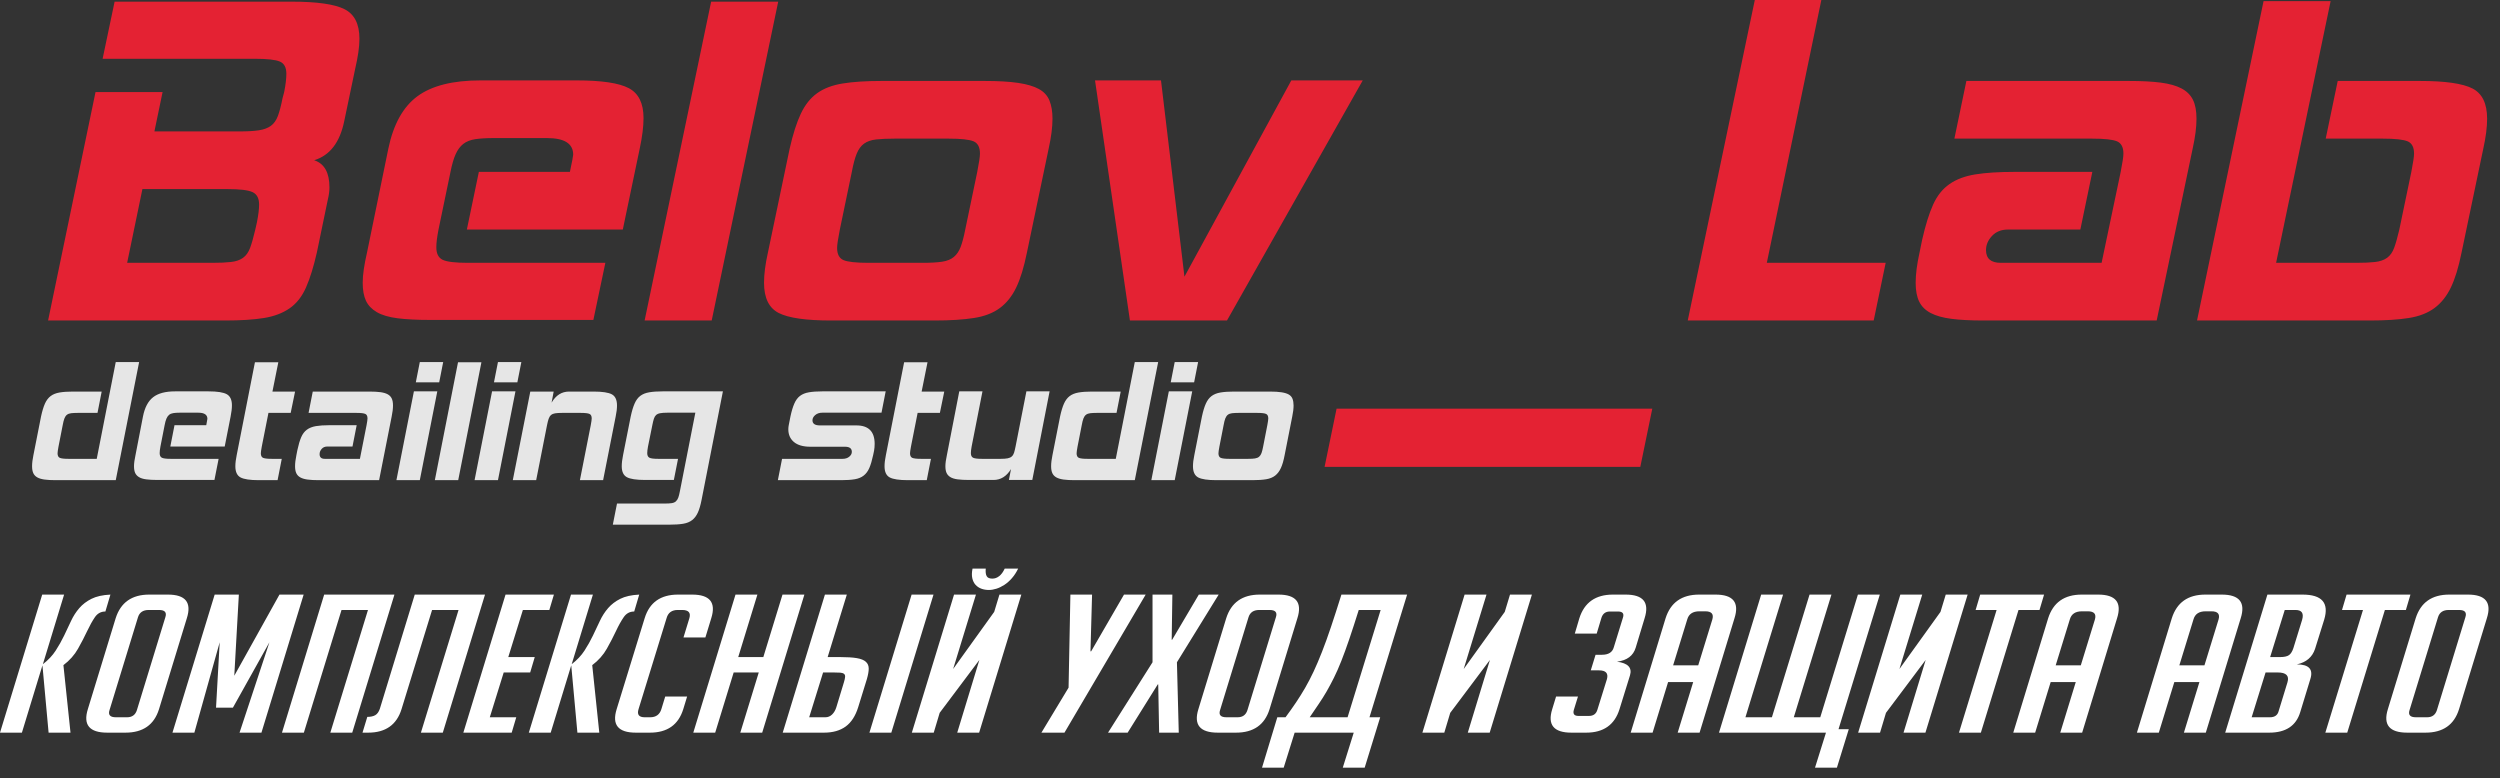
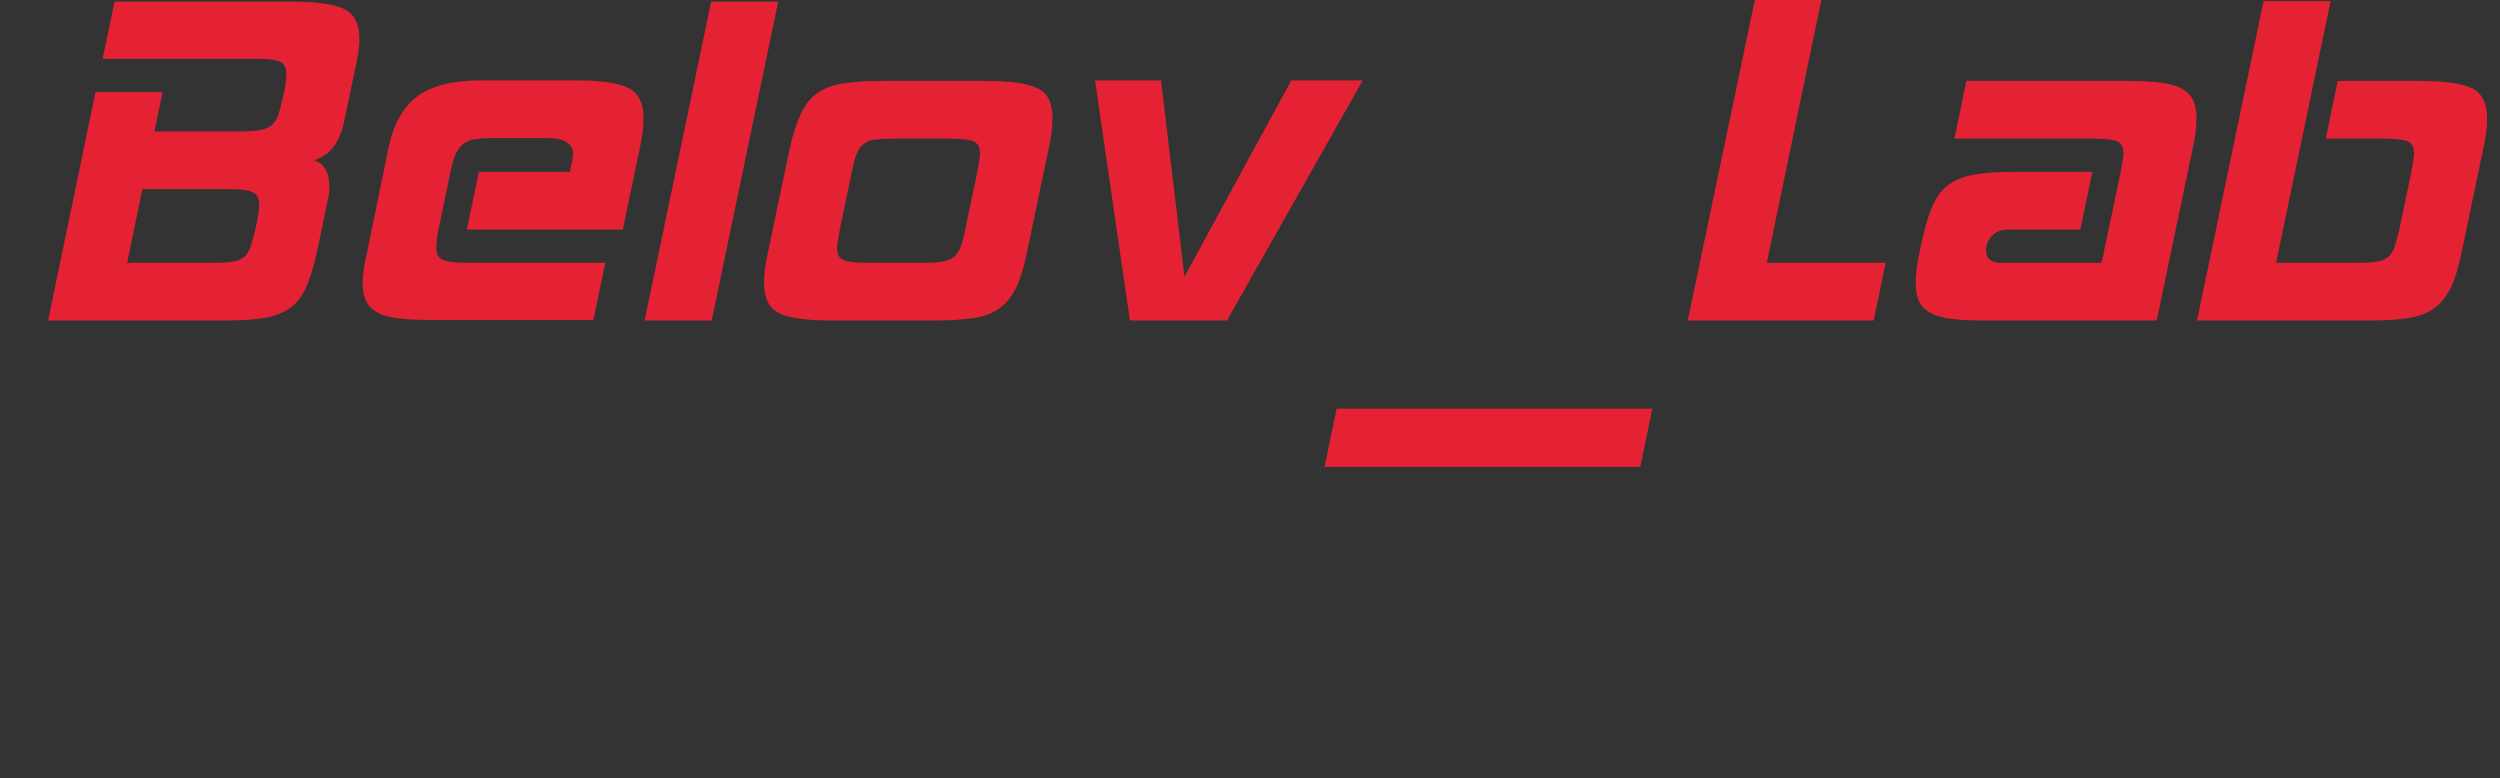
<svg xmlns="http://www.w3.org/2000/svg" width="196" height="61" viewBox="0 0 196 61" fill="none">
  <rect x="0" y="0" width="196" height="61" fill="#333333" stroke="none" />
  <path d="M24.845 19.78C24.589 20.91 24.304 21.83 23.99 22.54C23.677 23.25 23.25 23.794 22.708 24.17C22.166 24.547 21.497 24.801 20.699 24.931C19.901 25.061 18.889 25.127 17.663 25.127H3.77L7.489 7.216H12.747L12.106 10.303H18.775C19.402 10.303 19.908 10.274 20.292 10.216C20.677 10.158 20.991 10.042 21.233 9.868C21.475 9.694 21.66 9.433 21.789 9.086C21.917 8.738 22.038 8.274 22.152 7.695L22.28 7.216C22.394 6.637 22.451 6.159 22.451 5.782C22.451 5.289 22.28 4.97 21.938 4.825C21.596 4.68 20.941 4.608 19.972 4.608H8.045L8.985 0.13H22.879C24.845 0.13 26.221 0.326 27.004 0.717C27.788 1.109 28.18 1.884 28.18 3.043C28.18 3.362 28.151 3.717 28.094 4.108C28.037 4.499 27.952 4.941 27.838 5.434L26.983 9.52C26.641 11.172 25.857 12.187 24.632 12.563C25.43 12.824 25.829 13.534 25.829 14.693C25.829 14.983 25.786 15.302 25.701 15.65L24.845 19.78V19.78ZM20.015 17.997L20.143 17.432C20.257 16.852 20.314 16.389 20.314 16.041C20.314 15.548 20.143 15.222 19.801 15.063C19.459 14.904 18.803 14.824 17.834 14.824H11.165L9.968 20.606H16.637C17.236 20.606 17.728 20.584 18.112 20.54C18.497 20.497 18.81 20.388 19.053 20.214C19.295 20.041 19.48 19.78 19.609 19.432C19.737 19.084 19.872 18.606 20.015 17.997V17.997ZM48.828 17.997H36.602L37.542 13.476H44.681C44.852 12.665 44.938 12.216 44.938 12.129C44.938 11.259 44.254 10.825 42.886 10.825H38.696C38.127 10.825 37.649 10.854 37.264 10.911C36.879 10.969 36.566 11.093 36.324 11.281C36.082 11.469 35.882 11.737 35.725 12.085C35.568 12.433 35.433 12.897 35.319 13.476L34.379 17.997C34.265 18.577 34.208 19.041 34.208 19.388C34.208 19.881 34.372 20.207 34.699 20.367C35.027 20.526 35.69 20.606 36.687 20.606H47.46L46.52 25.083H33.737C32.711 25.083 31.856 25.04 31.172 24.953C30.488 24.866 29.947 24.706 29.548 24.475C29.149 24.243 28.864 23.946 28.693 23.584C28.522 23.221 28.436 22.75 28.436 22.171C28.436 21.852 28.465 21.497 28.522 21.106C28.579 20.714 28.664 20.272 28.778 19.78L30.446 11.65C30.845 9.738 31.607 8.368 32.733 7.542C33.858 6.716 35.504 6.303 37.67 6.303H45.194C47.161 6.303 48.529 6.506 49.298 6.912C50.068 7.318 50.453 8.1 50.453 9.259C50.453 9.926 50.353 10.723 50.154 11.65L48.828 17.997V17.997ZM55.797 25.127H50.538L55.754 0.13H61.012L55.797 25.127ZM80.506 19.823C80.278 20.953 80 21.859 79.672 22.54C79.345 23.221 78.917 23.757 78.39 24.149C77.862 24.54 77.186 24.801 76.359 24.931C75.533 25.061 74.507 25.127 73.281 25.127H65.159C63.192 25.127 61.824 24.931 61.055 24.54C60.285 24.149 59.9 23.359 59.9 22.171C59.9 21.504 60 20.721 60.2 19.823L61.91 11.65C62.166 10.52 62.458 9.607 62.786 8.912C63.114 8.216 63.541 7.68 64.069 7.303C64.596 6.926 65.266 6.673 66.078 6.543C66.89 6.412 67.895 6.347 69.092 6.347H77.214C78.269 6.347 79.138 6.398 79.822 6.499C80.506 6.6 81.047 6.76 81.446 6.977C81.845 7.195 82.123 7.499 82.28 7.89C82.437 8.281 82.515 8.752 82.515 9.303C82.515 9.969 82.415 10.752 82.216 11.65L80.506 19.823V19.823ZM75.675 17.997L76.616 13.476C76.758 12.752 76.829 12.274 76.829 12.042C76.829 11.549 76.665 11.23 76.338 11.085C76.01 10.941 75.347 10.868 74.35 10.868H70.16C69.562 10.868 69.07 10.89 68.686 10.933C68.301 10.977 67.987 11.085 67.745 11.259C67.503 11.433 67.31 11.694 67.168 12.042C67.025 12.389 66.897 12.868 66.783 13.476L65.843 17.997C65.7 18.722 65.629 19.2 65.629 19.432C65.629 19.925 65.793 20.243 66.121 20.388C66.448 20.533 67.111 20.606 68.108 20.606H72.298C72.953 20.606 73.474 20.577 73.858 20.519C74.243 20.461 74.549 20.337 74.777 20.149C75.005 19.961 75.183 19.7 75.312 19.367C75.44 19.033 75.561 18.577 75.675 17.997ZM106.84 6.303L96.195 25.127H88.586L85.85 6.303H91.022L92.861 21.692L101.24 6.303H106.84ZM128.6 36.603H103.847L104.788 32.039H129.54L128.6 36.603ZM146.897 25.127H132.319L137.577 0H142.793L138.518 20.606H147.837L146.897 25.127ZM169.084 25.127H155.489C154.492 25.127 153.658 25.083 152.989 24.996C152.319 24.909 151.777 24.757 151.364 24.54C150.951 24.323 150.651 24.025 150.466 23.649C150.281 23.272 150.188 22.779 150.188 22.171C150.188 21.504 150.288 20.721 150.487 19.823L150.701 18.78C150.958 17.649 151.243 16.737 151.556 16.041C151.87 15.345 152.297 14.809 152.839 14.433C153.38 14.056 154.057 13.802 154.869 13.672C155.682 13.541 156.701 13.476 157.926 13.476H164.039L163.099 17.997H157.413C156.9 17.997 156.487 18.164 156.173 18.497C155.86 18.831 155.703 19.2 155.703 19.606C155.703 20.272 156.088 20.606 156.857 20.606H164.766L166.262 13.476C166.405 12.752 166.476 12.274 166.476 12.042C166.476 11.549 166.312 11.23 165.984 11.085C165.657 10.941 164.994 10.868 163.996 10.868H153.224L154.164 6.347H166.903C167.901 6.347 168.735 6.39 169.404 6.477C170.074 6.564 170.616 6.716 171.029 6.934C171.442 7.151 171.741 7.448 171.927 7.825C172.112 8.202 172.205 8.694 172.205 9.303C172.205 9.969 172.105 10.752 171.905 11.65L169.084 25.127V25.127ZM192.981 19.823C192.753 20.953 192.475 21.859 192.147 22.54C191.82 23.221 191.392 23.757 190.865 24.149C190.338 24.54 189.668 24.801 188.856 24.931C188.043 25.061 187.025 25.127 185.799 25.127H172.247L177.463 0.087H182.721L178.446 20.606H184.73C185.329 20.606 185.82 20.584 186.205 20.54C186.59 20.497 186.903 20.388 187.146 20.214C187.388 20.041 187.573 19.78 187.701 19.432C187.83 19.084 187.965 18.606 188.107 17.997L189.048 13.476C189.19 12.752 189.262 12.274 189.262 12.042C189.262 11.549 189.098 11.23 188.77 11.085C188.442 10.941 187.78 10.868 186.782 10.868H182.336L183.277 6.347H189.732C191.698 6.347 193.066 6.543 193.836 6.934C194.605 7.325 194.99 8.115 194.99 9.303C194.99 9.969 194.891 10.752 194.691 11.65L192.981 19.823V19.823Z" fill="#E42233" />
-   <path d="M9.075 37.645H4.364C4.016 37.645 3.725 37.629 3.492 37.597C3.258 37.565 3.069 37.508 2.925 37.428C2.781 37.348 2.677 37.238 2.612 37.099C2.547 36.959 2.515 36.777 2.515 36.552C2.515 36.305 2.55 36.016 2.619 35.684L3.216 32.661C3.305 32.243 3.407 31.905 3.521 31.648C3.636 31.391 3.785 31.192 3.969 31.053C4.152 30.914 4.386 30.82 4.669 30.772C4.953 30.723 5.303 30.699 5.72 30.699H7.971L7.644 32.371H6.093C5.884 32.371 5.713 32.38 5.579 32.396C5.444 32.412 5.335 32.452 5.251 32.516C5.166 32.58 5.099 32.677 5.05 32.806C5 32.934 4.955 33.111 4.915 33.336L4.587 35.008C4.538 35.276 4.513 35.453 4.513 35.539C4.513 35.721 4.57 35.839 4.684 35.893C4.799 35.946 5.029 35.973 5.377 35.973H7.584L9.075 28.384H10.908L9.075 37.645V37.645ZM17.617 35.008H13.353L13.681 33.336H16.171C16.23 33.036 16.26 32.87 16.26 32.838C16.26 32.516 16.022 32.355 15.545 32.355H14.084C13.885 32.355 13.718 32.366 13.584 32.388C13.45 32.409 13.341 32.455 13.256 32.524C13.172 32.594 13.102 32.693 13.048 32.822C12.993 32.95 12.946 33.122 12.906 33.336L12.578 35.008C12.538 35.223 12.518 35.394 12.518 35.523C12.518 35.705 12.576 35.826 12.69 35.885C12.804 35.944 13.035 35.973 13.383 35.973H17.14L16.812 37.629H12.354C11.996 37.629 11.698 37.613 11.46 37.581C11.221 37.549 11.032 37.49 10.893 37.404C10.754 37.318 10.655 37.208 10.595 37.075C10.536 36.94 10.506 36.766 10.506 36.552C10.506 36.434 10.516 36.303 10.536 36.158C10.555 36.013 10.585 35.85 10.625 35.668L11.207 32.661C11.346 31.953 11.611 31.447 12.004 31.142C12.396 30.836 12.971 30.683 13.726 30.683H16.35C17.035 30.683 17.513 30.758 17.781 30.908C18.049 31.058 18.183 31.348 18.183 31.777C18.183 32.023 18.149 32.318 18.079 32.661L17.617 35.008V35.008ZM21.762 37.645H20.285C19.6 37.645 19.123 37.573 18.855 37.428C18.586 37.283 18.452 36.991 18.452 36.552C18.452 36.305 18.487 36.016 18.556 35.684L19.987 28.4H21.821L21.359 30.699H23.133L22.79 32.371H21.046L20.524 35.008C20.474 35.276 20.45 35.453 20.45 35.539C20.45 35.721 20.507 35.839 20.621 35.893C20.735 35.946 20.966 35.973 21.314 35.973H22.09L21.762 37.645ZM29.722 37.645H24.982C24.634 37.645 24.343 37.629 24.11 37.597C23.876 37.565 23.687 37.508 23.543 37.428C23.399 37.348 23.295 37.238 23.23 37.099C23.165 36.959 23.133 36.777 23.133 36.552C23.133 36.305 23.168 36.016 23.237 35.684L23.312 35.298C23.401 34.88 23.501 34.542 23.61 34.285C23.719 34.028 23.869 33.829 24.057 33.69C24.246 33.55 24.482 33.457 24.765 33.408C25.049 33.36 25.404 33.336 25.831 33.336H27.963L27.635 35.008H25.652C25.474 35.008 25.329 35.07 25.22 35.193C25.111 35.316 25.056 35.453 25.056 35.603C25.056 35.85 25.19 35.973 25.459 35.973H28.217L28.738 33.336C28.788 33.068 28.813 32.891 28.813 32.806C28.813 32.623 28.756 32.505 28.642 32.452C28.527 32.398 28.296 32.371 27.948 32.371H24.192L24.52 30.699H28.962C29.31 30.699 29.601 30.715 29.834 30.747C30.068 30.78 30.257 30.836 30.401 30.916C30.545 30.997 30.649 31.107 30.714 31.246C30.779 31.385 30.811 31.567 30.811 31.793C30.811 32.039 30.776 32.328 30.706 32.661L29.722 37.645V37.645ZM32.913 37.645H31.079L32.45 30.683H34.284L32.913 37.645ZM34.433 29.976H32.6L32.913 28.384H34.746L34.433 29.976V29.976ZM35.924 37.645H34.091L35.909 28.4H37.743L35.924 37.645V37.645ZM39.04 37.645H37.206L38.578 30.683H40.412L39.04 37.645ZM40.561 29.976H38.727L39.04 28.384H40.874L40.561 29.976V29.976ZM47.284 37.645H45.465L46.315 33.336C46.365 33.068 46.39 32.891 46.39 32.806C46.39 32.623 46.333 32.505 46.218 32.452C46.104 32.398 45.873 32.371 45.525 32.371H44.064C43.836 32.371 43.654 32.382 43.52 32.404C43.386 32.425 43.279 32.471 43.199 32.54C43.12 32.61 43.058 32.709 43.013 32.838C42.968 32.966 42.926 33.133 42.886 33.336L42.036 37.645H40.203L41.575 30.699H43.408L43.244 31.567C43.582 30.989 44.039 30.699 44.616 30.699H46.539C47.225 30.699 47.702 30.772 47.97 30.916C48.238 31.061 48.373 31.353 48.373 31.793C48.373 32.039 48.338 32.328 48.268 32.661L47.284 37.645V37.645ZM55.007 39.172C54.927 39.591 54.83 39.926 54.716 40.177C54.602 40.429 54.453 40.628 54.269 40.772C54.085 40.917 53.849 41.014 53.561 41.062C53.272 41.11 52.915 41.134 52.487 41.134H48.045L48.373 39.478H52.13C52.348 39.478 52.527 39.467 52.666 39.446C52.805 39.424 52.915 39.376 52.994 39.301C53.074 39.226 53.136 39.127 53.181 39.004C53.225 38.881 53.267 38.712 53.307 38.497L54.515 32.355H52.323C52.085 32.355 51.896 32.369 51.757 32.396C51.617 32.422 51.511 32.471 51.436 32.54C51.362 32.61 51.304 32.706 51.265 32.83C51.225 32.953 51.185 33.117 51.145 33.32L50.803 35.008C50.763 35.223 50.743 35.394 50.743 35.523C50.743 35.705 50.8 35.826 50.914 35.885C51.029 35.944 51.26 35.973 51.608 35.973H53.158L52.83 37.629H50.579C49.893 37.629 49.416 37.557 49.148 37.412C48.879 37.267 48.745 36.981 48.745 36.552C48.745 36.305 48.78 36.011 48.85 35.668L49.446 32.661C49.535 32.243 49.637 31.902 49.752 31.64C49.866 31.377 50.015 31.176 50.199 31.037C50.383 30.898 50.616 30.804 50.9 30.756C51.183 30.707 51.533 30.683 51.951 30.683H56.676L55.007 39.172V39.172ZM68.454 35.684C68.364 36.102 68.265 36.437 68.156 36.688C68.046 36.94 67.9 37.139 67.716 37.283C67.532 37.428 67.299 37.525 67.015 37.573C66.732 37.621 66.377 37.645 65.949 37.645H60.985L61.313 35.973H66.054C66.272 35.973 66.449 35.917 66.583 35.804C66.717 35.692 66.784 35.566 66.784 35.426C66.784 35.158 66.605 35.024 66.248 35.024H63.534C62.968 35.024 62.538 34.901 62.245 34.655C61.951 34.408 61.805 34.076 61.805 33.658C61.805 33.604 61.807 33.553 61.812 33.505C61.817 33.457 61.825 33.406 61.834 33.352L61.969 32.661C62.058 32.243 62.16 31.902 62.275 31.64C62.389 31.377 62.538 31.176 62.722 31.037C62.906 30.898 63.139 30.804 63.422 30.756C63.706 30.707 64.056 30.683 64.473 30.683H69.438L69.11 32.355H64.473C64.245 32.355 64.058 32.417 63.914 32.54C63.77 32.663 63.698 32.8 63.698 32.95C63.698 33.218 63.892 33.352 64.279 33.352H67.142C68.096 33.352 68.573 33.835 68.573 34.799C68.573 34.981 68.558 35.158 68.528 35.33L68.454 35.684V35.684ZM72.658 37.645H71.182C70.496 37.645 70.019 37.573 69.751 37.428C69.482 37.283 69.348 36.991 69.348 36.552C69.348 36.305 69.383 36.016 69.453 35.684L70.884 28.4H72.718L72.256 30.699H74.03L73.687 32.371H71.942L71.421 35.008C71.371 35.276 71.346 35.453 71.346 35.539C71.346 35.721 71.403 35.839 71.517 35.893C71.632 35.946 71.863 35.973 72.211 35.973H72.986L72.658 37.645V37.645ZM80.932 37.629H79.098L79.262 36.777C78.914 37.345 78.457 37.629 77.891 37.629H75.968C75.61 37.629 75.312 37.613 75.073 37.581C74.835 37.549 74.646 37.49 74.507 37.404C74.368 37.318 74.268 37.208 74.209 37.075C74.149 36.94 74.119 36.766 74.119 36.552C74.119 36.434 74.129 36.303 74.149 36.158C74.169 36.013 74.198 35.85 74.238 35.668L75.207 30.683H77.026L76.176 35.008C76.136 35.223 76.117 35.394 76.117 35.523C76.117 35.705 76.174 35.826 76.288 35.885C76.402 35.944 76.634 35.973 76.981 35.973H78.442C78.681 35.973 78.867 35.959 79.001 35.933C79.135 35.906 79.242 35.858 79.322 35.788C79.401 35.718 79.461 35.622 79.501 35.499C79.54 35.375 79.58 35.212 79.62 35.008L80.47 30.683H82.289L80.932 37.629V37.629ZM88.968 37.645H84.257C83.909 37.645 83.618 37.629 83.384 37.597C83.151 37.565 82.962 37.508 82.818 37.428C82.674 37.348 82.569 37.238 82.505 37.099C82.44 36.959 82.408 36.777 82.408 36.552C82.408 36.305 82.443 36.016 82.512 35.684L83.109 32.661C83.198 32.243 83.3 31.905 83.414 31.648C83.529 31.391 83.678 31.192 83.861 31.053C84.045 30.914 84.279 30.82 84.562 30.772C84.845 30.723 85.196 30.699 85.613 30.699H87.864L87.536 32.371H85.986C85.777 32.371 85.606 32.38 85.472 32.396C85.337 32.412 85.228 32.452 85.144 32.516C85.059 32.58 84.992 32.677 84.942 32.806C84.893 32.934 84.848 33.111 84.808 33.336L84.48 35.008C84.431 35.276 84.406 35.453 84.406 35.539C84.406 35.721 84.463 35.839 84.577 35.893C84.691 35.946 84.922 35.973 85.27 35.973H87.477L88.968 28.384H90.801L88.968 37.645V37.645ZM92.098 37.645H90.264L91.636 30.683H93.47L92.098 37.645ZM93.619 29.976H91.785L92.098 28.384H93.932L93.619 29.976ZM100.715 35.684C100.636 36.102 100.539 36.437 100.424 36.688C100.31 36.94 100.161 37.139 99.977 37.283C99.793 37.428 99.557 37.525 99.269 37.573C98.981 37.621 98.623 37.645 98.196 37.645H95.363C94.677 37.645 94.2 37.573 93.932 37.428C93.664 37.283 93.529 36.991 93.529 36.552C93.529 36.305 93.564 36.016 93.634 35.684L94.23 32.661C94.32 32.243 94.421 31.905 94.536 31.648C94.65 31.391 94.799 31.192 94.983 31.053C95.167 30.914 95.4 30.82 95.683 30.772C95.967 30.723 96.317 30.699 96.735 30.699H99.567C99.935 30.699 100.238 30.718 100.477 30.756C100.715 30.793 100.904 30.852 101.043 30.932C101.182 31.013 101.279 31.125 101.334 31.27C101.388 31.415 101.416 31.589 101.416 31.793C101.416 32.039 101.381 32.328 101.311 32.661L100.715 35.684V35.684ZM99.031 35.008L99.358 33.336C99.408 33.068 99.433 32.891 99.433 32.806C99.433 32.623 99.376 32.505 99.262 32.452C99.147 32.398 98.916 32.371 98.568 32.371H97.107C96.899 32.371 96.727 32.38 96.593 32.396C96.459 32.412 96.35 32.452 96.265 32.516C96.181 32.58 96.114 32.677 96.064 32.806C96.014 32.934 95.969 33.111 95.93 33.336L95.602 35.008C95.552 35.276 95.527 35.453 95.527 35.539C95.527 35.721 95.584 35.839 95.699 35.893C95.813 35.946 96.044 35.973 96.392 35.973H97.853C98.082 35.973 98.263 35.962 98.397 35.941C98.531 35.919 98.638 35.874 98.718 35.804C98.797 35.735 98.859 35.638 98.904 35.515C98.948 35.391 98.991 35.223 99.031 35.008V35.008Z" fill="#E6E6E6" />
-   <path d="M3.362 52.073C3.78 51.752 4.114 51.397 4.364 51.01C4.614 50.623 4.835 50.231 5.026 49.834C5.216 49.437 5.398 49.053 5.571 48.681C5.744 48.309 5.959 47.975 6.215 47.678C6.471 47.382 6.79 47.138 7.172 46.947C7.554 46.756 8.048 46.646 8.657 46.616L8.263 47.942C7.917 47.942 7.643 48.09 7.44 48.387C7.238 48.684 7.035 49.048 6.832 49.48C6.63 49.912 6.391 50.372 6.117 50.859C5.842 51.347 5.461 51.777 4.972 52.148L5.527 57.44H3.81L3.327 52.164L1.717 57.44H0L3.309 46.616H5.026L3.362 52.073V52.073ZM9.962 56.234C10.355 56.234 10.612 56.048 10.732 55.676L12.967 48.38C13.086 48.008 12.919 47.822 12.466 47.822H11.661C11.22 47.822 10.94 48.008 10.821 48.38L8.585 55.676C8.466 56.048 8.633 56.234 9.086 56.234H9.962V56.234ZM8.406 57.44C7.011 57.44 6.504 56.827 6.886 55.601L9.068 48.47C9.461 47.234 10.338 46.616 11.697 46.616H13.164C14.547 46.616 15.042 47.234 14.648 48.47L12.466 55.601C12.085 56.827 11.208 57.44 9.837 57.44H8.406ZM18.368 52.978L21.91 46.616H23.806L20.497 57.44H18.78L21.123 50.355L18.261 55.48H16.937L17.224 50.355L15.238 57.44H13.521L16.83 46.616H18.726L18.368 52.978V52.978ZM22.107 57.44L25.415 46.616H30.924L27.615 57.44H25.898L28.849 47.822H26.775L23.823 57.44H22.107V57.44ZM35.95 47.822H33.875L31.479 55.601C31.097 56.827 30.227 57.44 28.867 57.44H28.42L28.796 56.204C29.058 56.204 29.267 56.159 29.422 56.068C29.577 55.978 29.696 55.812 29.779 55.571L32.516 46.616H38.025L34.716 57.44H32.999L35.95 47.822ZM36.326 57.44L39.634 46.616H43.426L43.068 47.822H40.994L39.849 51.515H41.924L41.566 52.721H39.491L38.4 56.234H40.475L40.117 57.44H36.326V57.44ZM44.821 52.073C45.239 51.752 45.572 51.397 45.823 51.01C46.073 50.623 46.294 50.231 46.484 49.834C46.675 49.437 46.857 49.053 47.03 48.681C47.203 48.309 47.417 47.975 47.674 47.678C47.93 47.382 48.249 47.138 48.631 46.947C49.012 46.756 49.507 46.646 50.115 46.616L49.722 47.942C49.376 47.942 49.102 48.09 48.899 48.387C48.696 48.684 48.493 49.048 48.291 49.48C48.088 49.912 47.85 50.372 47.576 50.859C47.301 51.347 46.92 51.777 46.431 52.148L46.985 57.44H45.268L44.785 52.164L43.175 57.44H41.459L44.767 46.616H46.484L44.821 52.073V52.073ZM53.871 54.606L53.567 55.601C53.186 56.827 52.315 57.44 50.956 57.44H49.847C48.464 57.44 47.963 56.827 48.345 55.601L50.545 48.455C50.926 47.229 51.796 46.616 53.156 46.616H54.265C55.648 46.616 56.149 47.229 55.767 48.455L55.302 49.978H53.585L54.05 48.455C54.169 48.033 53.978 47.822 53.478 47.822H53.138C52.673 47.822 52.381 48.033 52.262 48.455L50.061 55.601C49.931 56.023 50.091 56.234 50.545 56.234H50.974C51.427 56.234 51.719 56.023 51.85 55.601L52.154 54.606H53.871V54.606ZM58.039 57.44L59.487 52.721H57.52L56.071 57.44H54.354L57.663 46.616H59.38L57.877 51.515H59.845L61.347 46.616H63.064L59.756 57.44H58.039V57.44ZM68.162 57.44L71.47 46.616H73.187L69.879 57.44H68.162ZM63.44 56.234H64.71C64.912 56.234 65.088 56.161 65.237 56.016C65.386 55.87 65.497 55.681 65.568 55.45L66.159 53.505C66.218 53.314 66.251 53.166 66.257 53.061C66.263 52.955 66.233 52.877 66.167 52.827C66.102 52.777 66.003 52.746 65.872 52.736C65.741 52.726 65.562 52.721 65.335 52.721H64.531L63.44 56.234ZM64.888 51.515H65.89C66.427 51.515 66.856 51.543 67.178 51.598C67.5 51.654 67.735 51.749 67.884 51.885C68.033 52.02 68.108 52.199 68.108 52.42C68.108 52.631 68.06 52.902 67.965 53.234L67.285 55.435C67.07 56.129 66.743 56.636 66.302 56.958C65.86 57.279 65.294 57.44 64.603 57.44H61.365L64.674 46.616H66.391L64.888 51.515V51.515ZM77.283 44.58C77.259 44.842 77.283 45.038 77.355 45.168C77.426 45.299 77.576 45.364 77.802 45.364C77.993 45.364 78.172 45.299 78.338 45.168C78.505 45.038 78.648 44.842 78.768 44.58H79.823C79.68 44.872 79.516 45.123 79.331 45.334C79.146 45.545 78.95 45.719 78.741 45.854C78.532 45.99 78.324 46.091 78.115 46.156C77.906 46.221 77.712 46.254 77.534 46.254C77.319 46.254 77.122 46.221 76.943 46.156C76.764 46.091 76.612 45.99 76.487 45.854C76.362 45.719 76.276 45.545 76.228 45.334C76.18 45.123 76.186 44.872 76.246 44.58H77.283V44.58ZM75.047 57.44L76.782 51.741L73.67 55.887L73.205 57.44H71.488L74.797 46.616H76.514L74.726 52.45L77.945 47.972L78.356 46.616H80.073L76.764 57.44H75.047V57.44ZM85.546 51.063L88.122 46.616H89.821L83.454 57.44H81.647L83.776 53.912L83.919 46.616H85.618L85.493 51.063H85.546V51.063ZM92.271 51.922L92.415 57.44H90.876L90.805 53.656H90.769L88.408 57.44H86.87L90.358 51.922V46.616H91.914L91.86 50.158H91.896L93.988 46.616H95.544L92.271 51.922V51.922ZM97.029 56.234C97.422 56.234 97.679 56.048 97.798 55.676L100.034 48.38C100.153 48.008 99.986 47.822 99.533 47.822H98.728C98.287 47.822 98.007 48.008 97.887 48.38L95.652 55.676C95.532 56.048 95.699 56.234 96.153 56.234H97.029ZM95.473 57.44C94.078 57.44 93.571 56.827 93.953 55.601L96.135 48.47C96.528 47.234 97.404 46.616 98.764 46.616H100.23C101.614 46.616 102.108 47.234 101.715 48.47L99.533 55.601C99.151 56.827 98.275 57.44 96.904 57.44H95.473ZM108.243 47.822H106.526C106.252 48.696 106.004 49.457 105.784 50.106C105.563 50.754 105.355 51.327 105.158 51.824C104.961 52.322 104.767 52.762 104.576 53.144C104.386 53.525 104.195 53.882 104.004 54.214C103.813 54.545 103.608 54.872 103.387 55.194C103.166 55.515 102.931 55.862 102.681 56.234H105.65L108.243 47.822V47.822ZM101.5 57.44L100.642 60.184H98.943L100.141 56.234H100.785C101.083 55.832 101.357 55.445 101.608 55.073C101.858 54.701 102.096 54.319 102.323 53.927C102.549 53.535 102.77 53.111 102.985 52.654C103.199 52.196 103.42 51.679 103.646 51.101C103.873 50.523 104.109 49.87 104.353 49.141C104.598 48.412 104.869 47.571 105.167 46.616H110.318L107.367 56.234H108.207L106.991 60.184H105.274L106.133 57.44H101.5V57.44ZM115.075 57.44L116.81 51.741L113.698 55.887L113.233 57.44H111.516L114.825 46.616H116.542L114.754 52.45L117.973 47.972L118.384 46.616H120.101L116.792 57.44H115.075V57.44ZM126.773 51.877C127.631 51.988 127.971 52.344 127.792 52.948L126.969 55.601C126.588 56.827 125.717 57.44 124.358 57.44H123.196C121.813 57.44 121.311 56.827 121.693 55.601L121.997 54.606H123.714L123.392 55.646C123.297 55.968 123.416 56.129 123.75 56.129H124.573C124.919 56.129 125.139 55.968 125.235 55.646L125.986 53.234C126.105 52.782 125.896 52.556 125.36 52.556H124.716L125.092 51.334H125.592C126.105 51.334 126.415 51.138 126.522 50.746L127.238 48.425C127.345 48.103 127.214 47.942 126.844 47.942H126.218C125.884 47.942 125.664 48.103 125.556 48.425L125.181 49.676H123.464L123.822 48.47C124.215 47.234 125.092 46.616 126.451 46.616H127.452C128.835 46.616 129.33 47.234 128.937 48.47L128.239 50.777C128.048 51.41 127.56 51.777 126.773 51.877V51.877ZM133.14 52.164L134.249 48.56C134.368 48.138 134.183 47.927 133.694 47.927H133.229C132.717 47.927 132.401 48.138 132.281 48.56L131.172 52.164H133.14ZM129.563 57.44H127.846L130.582 48.47C130.976 47.234 131.852 46.616 133.211 46.616H134.499C135.882 46.616 136.377 47.234 135.984 48.47L133.247 57.44H131.53L132.746 53.475H130.779L129.563 57.44ZM142.297 60.184L143.156 57.44H134.768L138.076 46.616H139.793L136.842 56.234H138.917L141.868 46.616H143.585L140.634 56.234H142.709L145.66 46.616H147.377L144.14 57.169H144.944L144.014 60.184H142.297V60.184ZM149.237 57.44L150.972 51.741L147.86 55.887L147.395 57.44H145.678L148.986 46.616H150.703L148.915 52.45L152.134 47.972L152.546 46.616H154.263L150.954 57.44H149.237V57.44ZM158.251 47.822L155.3 57.44H153.583L156.534 47.822H154.889L155.247 46.616H160.255L159.897 47.822H158.251ZM163.134 52.164L164.243 48.56C164.362 48.138 164.177 47.927 163.688 47.927H163.223C162.711 47.927 162.395 48.138 162.275 48.56L161.166 52.164H163.134ZM159.557 57.44H157.84L160.576 48.47C160.97 47.234 161.846 46.616 163.205 46.616H164.493C165.876 46.616 166.371 47.234 165.978 48.47L163.241 57.44H161.524L162.74 53.475H160.773L159.557 57.44ZM172.828 52.164L173.937 48.56C174.056 48.138 173.871 47.927 173.382 47.927H172.917C172.405 47.927 172.089 48.138 171.969 48.56L170.86 52.164H172.828ZM169.251 57.44H167.534L170.27 48.47C170.664 47.234 171.54 46.616 172.899 46.616H174.187C175.57 46.616 176.065 47.234 175.672 48.47L172.935 57.44H171.218L172.434 53.475H170.467L169.251 57.44ZM177.979 51.515H178.748C179.082 51.515 179.32 51.462 179.464 51.357C179.606 51.252 179.72 51.068 179.803 50.807L180.483 48.606C180.638 48.083 180.465 47.822 179.964 47.822H179.124L177.979 51.515ZM176.53 56.234H177.961C178.331 56.234 178.557 56.078 178.641 55.767L179.338 53.49C179.493 52.978 179.237 52.721 178.569 52.721H177.621L176.53 56.234V56.234ZM180.072 52.088C181.026 52.088 181.377 52.475 181.127 53.249L180.34 55.827C180.018 56.902 179.207 57.44 177.907 57.44H174.456L177.764 46.616H180.519C182.045 46.616 182.611 47.269 182.218 48.576L181.502 50.867C181.288 51.52 180.811 51.928 180.072 52.088ZM186.975 47.822L184.024 57.44H182.307L185.258 47.822H183.613L183.971 46.616H188.979L188.621 47.822H186.975V47.822ZM190.284 56.234C190.677 56.234 190.934 56.048 191.053 55.676L193.289 48.38C193.408 48.008 193.241 47.822 192.788 47.822H191.983C191.542 47.822 191.262 48.008 191.143 48.38L188.907 55.676C188.788 56.048 188.955 56.234 189.408 56.234H190.284ZM188.728 57.44C187.333 57.44 186.826 56.827 187.208 55.601L189.39 48.47C189.783 47.234 190.66 46.616 192.019 46.616H193.486C194.869 46.616 195.364 47.234 194.97 48.47L192.788 55.601C192.406 56.827 191.53 57.44 190.159 57.44H188.728V57.44Z" fill="white" />
</svg>